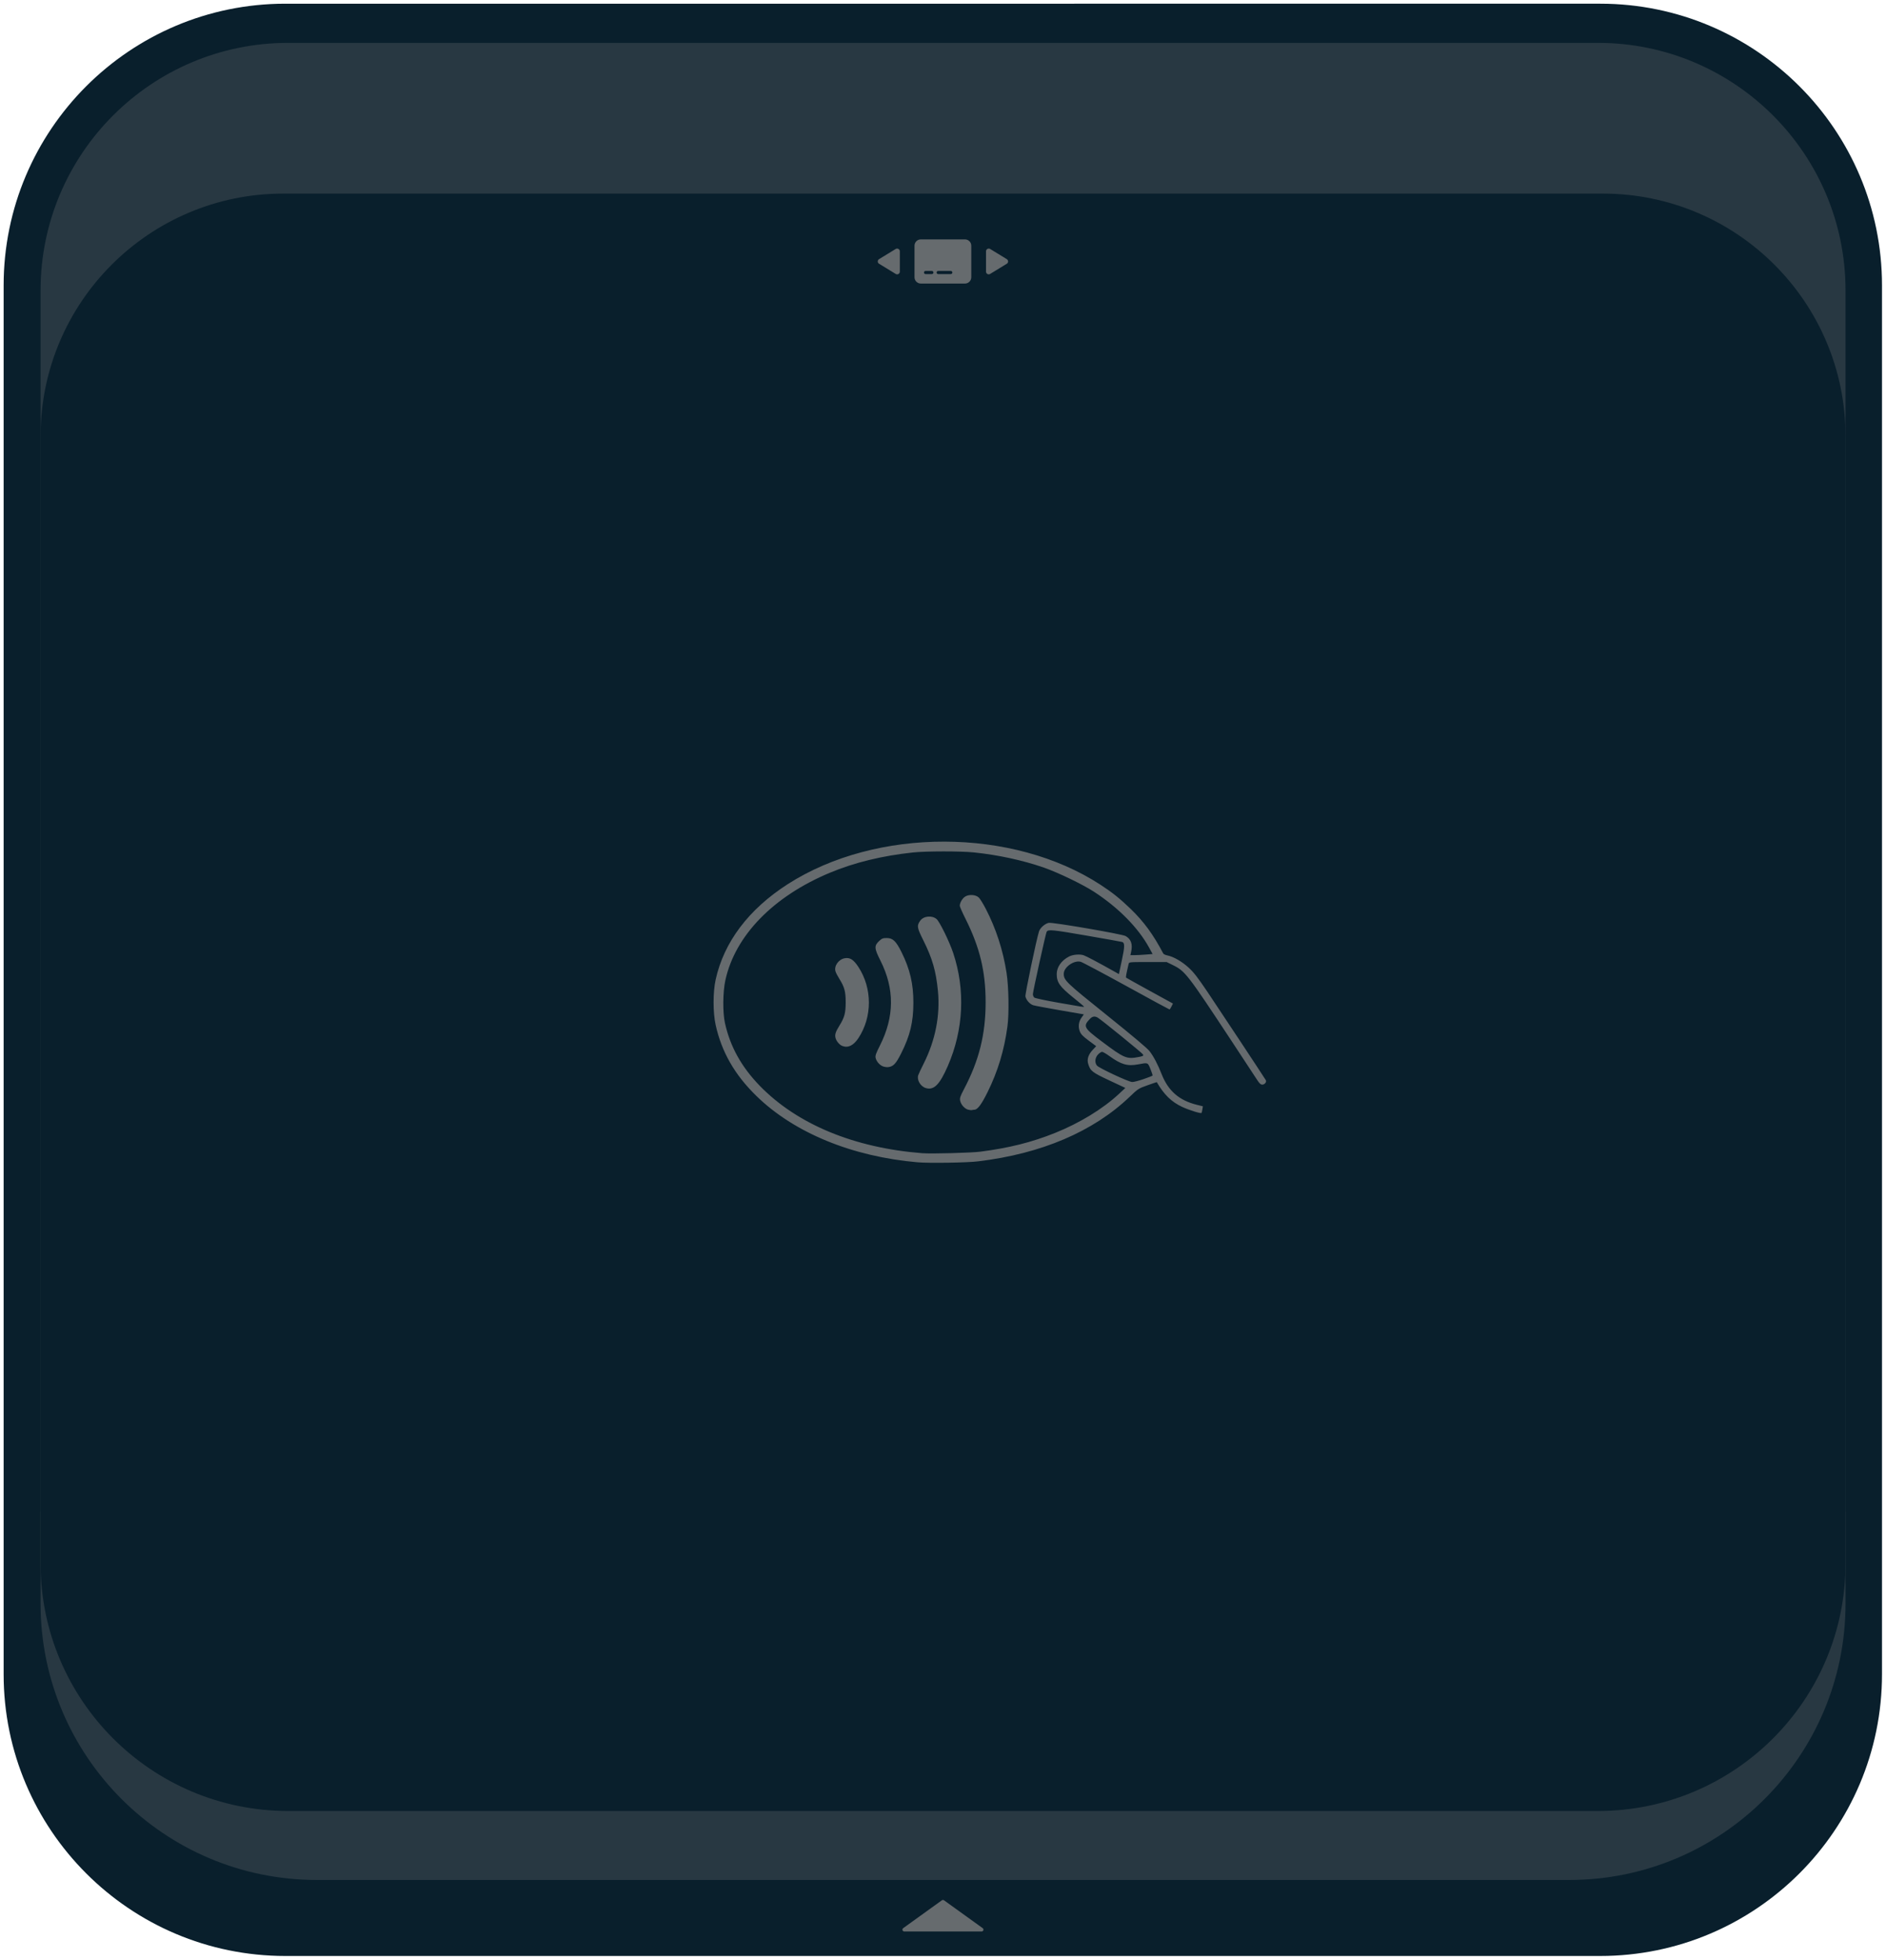
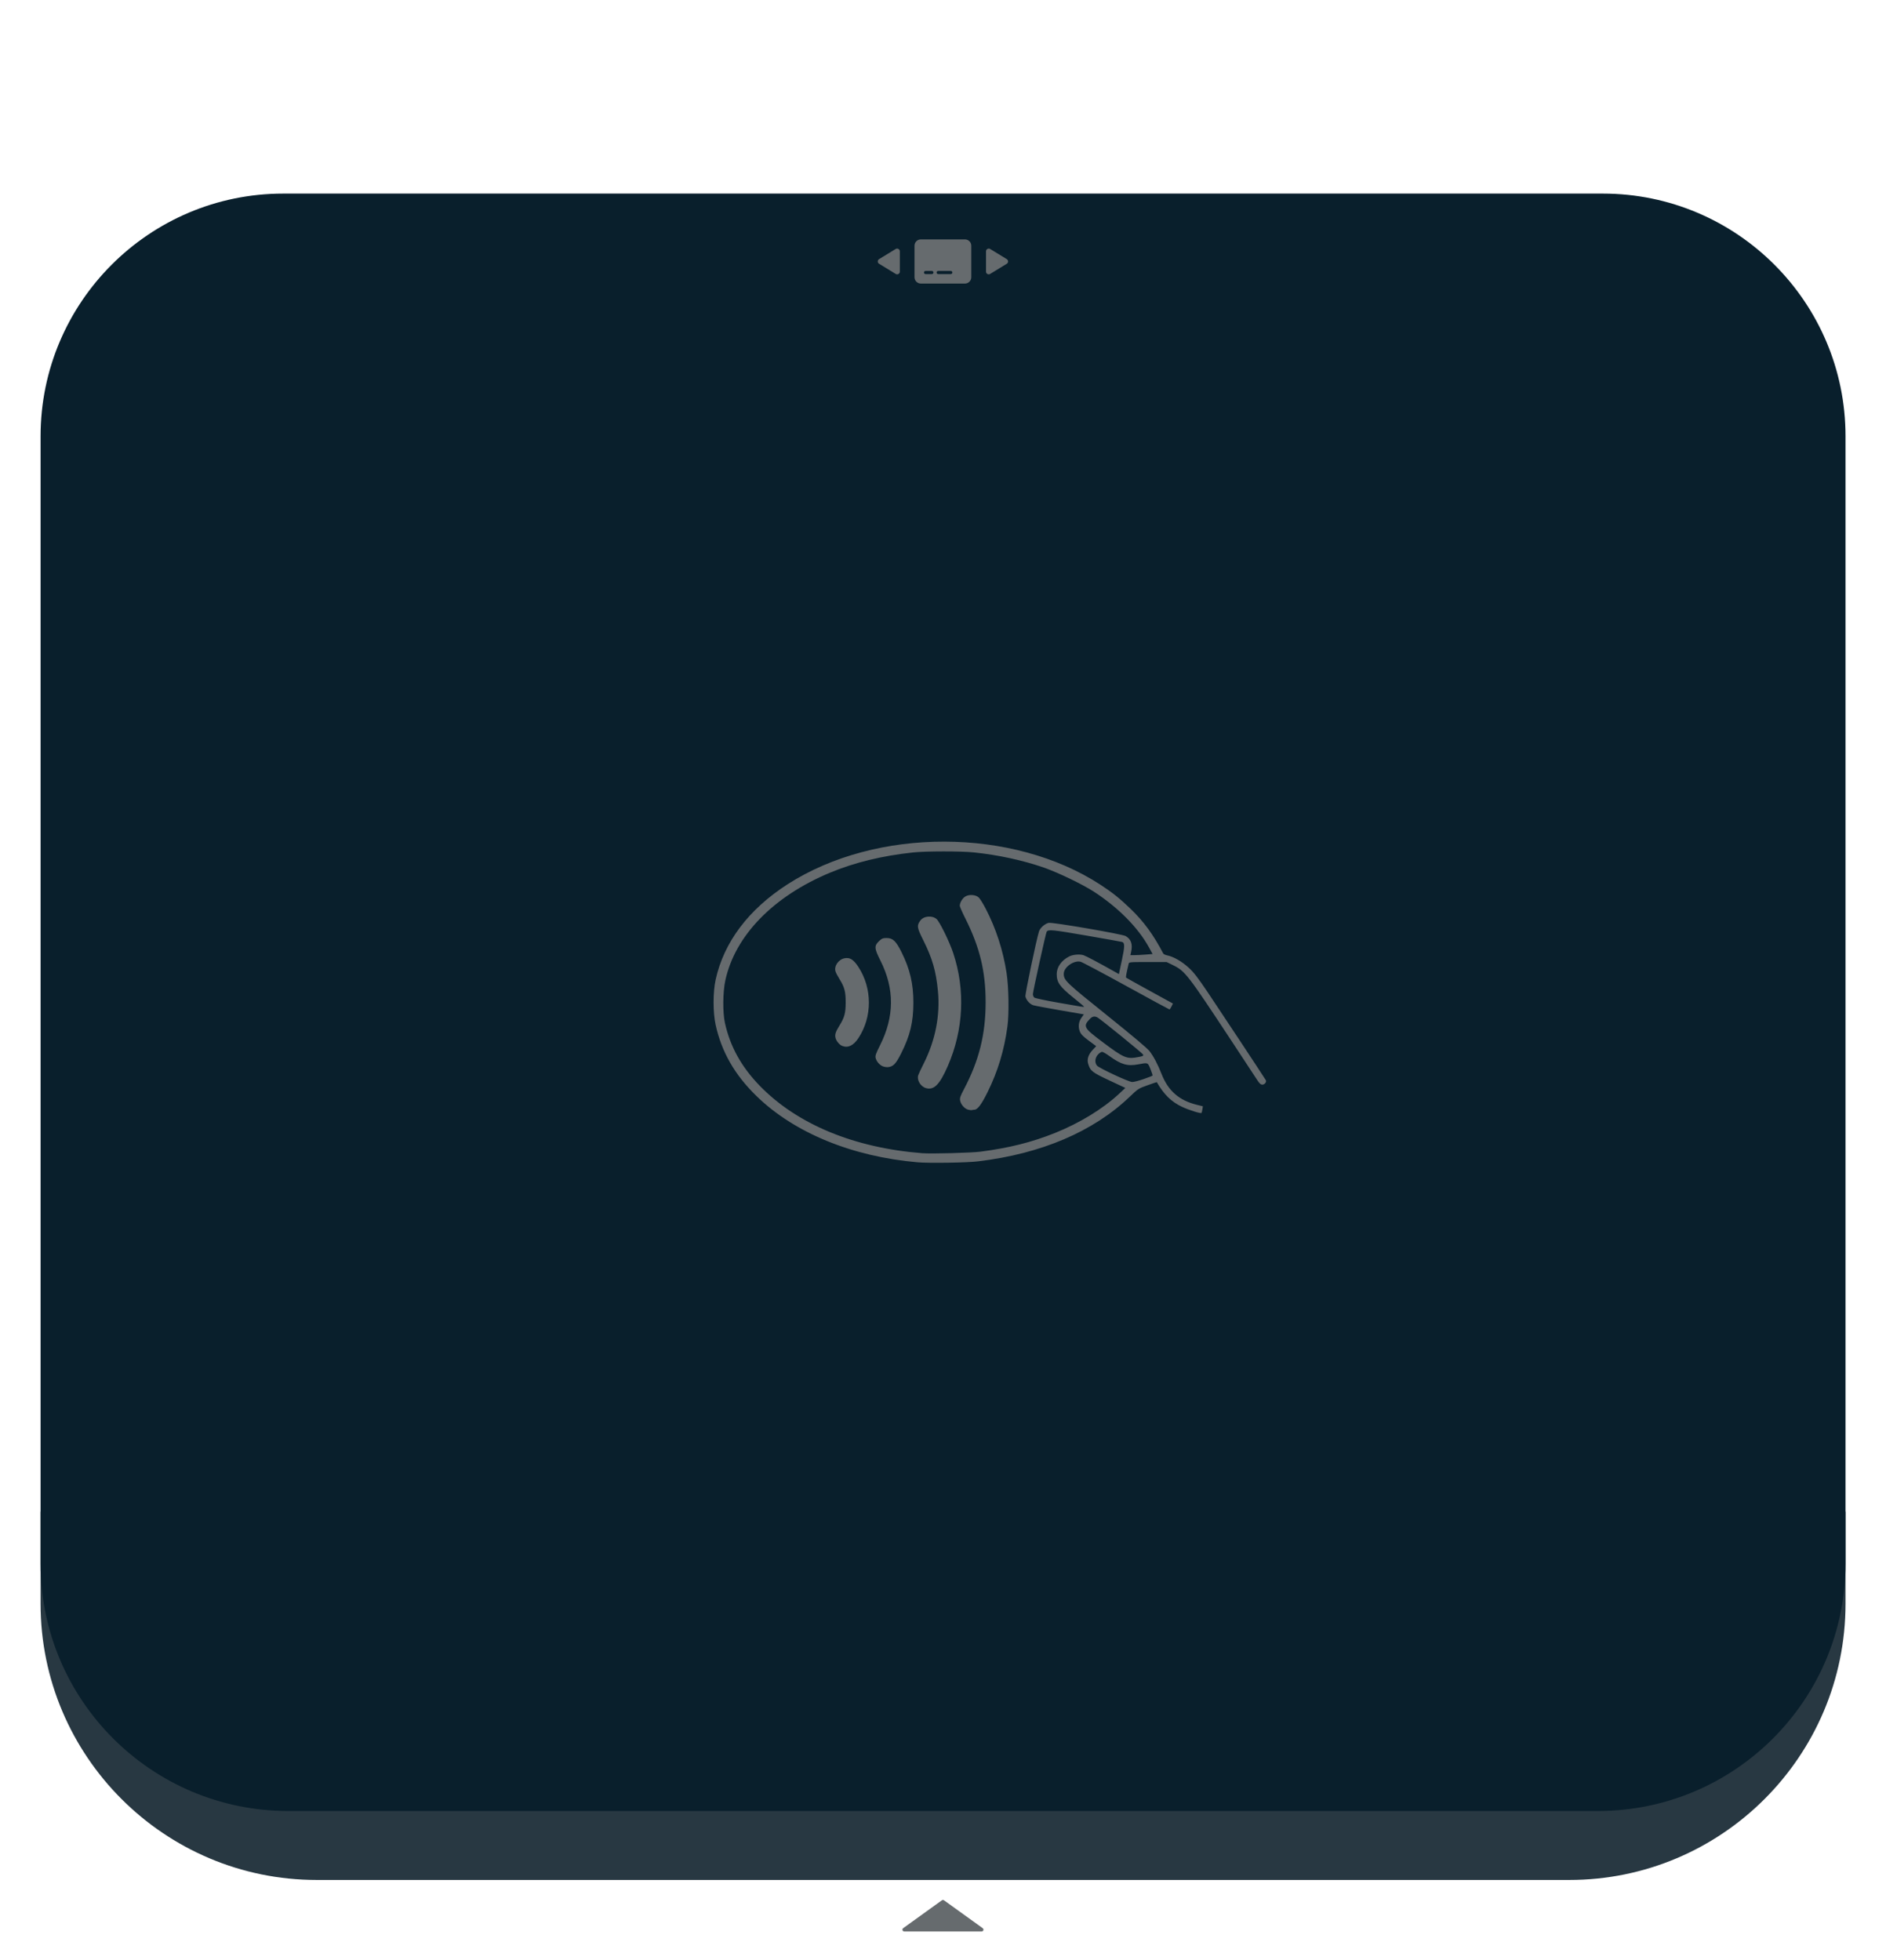
<svg xmlns="http://www.w3.org/2000/svg" xml:space="preserve" style="fill-rule:evenodd;clip-rule:evenodd;stroke-linejoin:round;stroke-miterlimit:2" viewBox="0 0 4267 4434">
  <path d="M0 0h3200v3200H0z" style="fill:none" transform="scale(1.333 1.385)" />
-   <path d="M3082.39 902.464c0-184.411-148.85-334.13-332.19-334.13H1200.02c-183.34 0-332.182 149.719-332.182 334.13V2549.09c0 184.41 148.842 334.13 332.182 334.13H2750.2c183.34 0 332.19-149.72 332.19-334.13z" style="fill:#091f2c" transform="matrix(1.919 0 0 1.908 -1657.156 -1076.016)" />
  <path d="M3082.39 568.334H867.838v578.726c0 958.21 151.882 1736.16 338.962 1736.16h1536.62c187.08 0 338.97-777.95 338.97-1736.16z" style="fill:#283842" transform="matrix(1.844 0 0 .36 -1508.503 3215.255)" />
  <g transform="matrix(1.844 0 0 1.728 -1508.503 -885.066)">
-     <path d="M3082.39 892.418c0-178.867-136.09-324.084-303.71-324.084H1171.55c-167.62 0-303.712 145.217-303.712 324.084V2559.14c0 178.87 136.092 324.08 303.712 324.08h1607.13c167.62 0 303.71-145.21 303.71-324.08z" style="fill:#283842" />
    <clipPath id="a">
      <path d="M3082.39 892.418c0-178.867-136.09-324.084-303.71-324.084H1171.55c-167.62 0-303.712 145.217-303.712 324.084V2559.14c0 178.87 136.092 324.08 303.712 324.08h1607.13c167.62 0 303.71-145.21 303.71-324.08z" />
    </clipPath>
    <g clip-path="url(#a)">
-       <path d="M3082.39 915.567c0-191.643-133.39-347.233-297.68-347.233H1165.52c-164.3 0-297.682 155.59-297.682 347.233V2883.22H3082.39z" style="fill:#091f2c" transform="matrix(1 0 0 .915 0 245.639)" />
+       <path d="M3082.39 915.567c0-191.643-133.39-347.233-297.68-347.233H1165.52c-164.3 0-297.682 155.59-297.682 347.233V2883.22H3082.39" style="fill:#091f2c" transform="matrix(1 0 0 .915 0 245.639)" />
    </g>
  </g>
  <path d="M12852.4 6365.87c-1.4-1.05-3.4-1.05-4.8 0l-87.5 63c-1.5 1.06-2.1 2.94-1.6 4.66.6 1.72 2.2 2.89 4 2.89h175c1.8 0 3.4-1.17 4-2.89.5-1.72-.1-3.6-1.6-4.66z" style="fill:#666b6e" transform="translate(-10716.64 -2066.673)" />
  <path d="M361 215c14.3 8.8 23 24.3 23 41s-8.7 32.2-23 40.1l-287.97 176c-14.82 9.9-33.37 10.3-48.51 1.8A48.02 48.02 0 0 1 0 432V80a48.02 48.02 0 0 1 24.52-41.87 48.02 48.02 0 0 1 48.51.91z" style="fill:#666b6e;fill-rule:nonzero" transform="translate(2230.809 558.272)scale(.13)" />
  <path d="M361 215c14.3 8.8 23 24.3 23 41s-8.7 32.2-23 40.1l-287.97 176c-14.82 9.9-33.37 10.3-48.51 1.8A48.02 48.02 0 0 1 0 432V80a48.02 48.02 0 0 1 24.52-41.87 48.02 48.02 0 0 1 48.51.91z" style="fill:#666b6e;fill-rule:nonzero" transform="matrix(-.13 0 0 .13 2035.856 558.272)" />
  <path d="M512 32c35.3 0 64 28.65 64 64v320c0 35.3-28.7 64-64 64H64c-35.35 0-64-28.7-64-64V96c0-35.35 28.65-64 64-64zM112 384h64c8.8 0 16-7.2 16-16s-7.2-16-16-16h-64c-8.8 0-16 7.2-16 16s7.2 16 16 16m128 0h128c8.8 0 16-7.2 16-16s-7.2-16-16-16H240c-8.8 0-16 7.2-16 16s7.2 16 16 16" style="fill:#666b6e;fill-rule:nonzero" transform="translate(2069.045 534.464)scale(.223)" />
  <path d="M45.45 72.81C30.81 71.53 17.88 66.1 9.47 57.69 4.67 52.9 1.76 47.7.45 41.57c-.6-2.79-.6-7.41.01-10.23 1.83-8.52 7.33-15.97 16-21.66 19.77-12.96 50.06-12.9 69.65.15 2.6 1.73 4.28 3.11 6.64 5.43 2.97 2.93 5.06 5.85 7.26 10.13.08.16.49.36.9.44 1.39.29 3.24 1.37 4.73 2.76 1.16 1.08 2.05 2.26 4.26 5.6 2.23 3.37 12.31 18.93 12.92 19.95.24.4-.23 1.03-.76 1.03-.38 0-.64-.25-1.2-1.13-.39-.62-2.96-4.61-5.71-8.87-9.73-15.06-10.25-15.76-12.96-17.12l-1.42-.71h-4.18c-4.18 0-4.18 0-4.28.44-.55 2.41-.66 3-.54 3.11.08.07 2.45 1.42 5.27 3l5.13 2.87-.32.67c-.18.37-.38.67-.45.67s-4.39-2.39-9.6-5.32c-5.21-2.92-9.78-5.4-10.15-5.5-1.48-.41-3.76 1.23-3.76 2.71 0 1.5.44 1.93 9.6 9.43 5.71 4.68 8.98 7.49 9.48 8.15.91 1.21 1.83 2.99 2.67 5.18 1.49 3.86 3.91 6.01 7.88 7.01l1.31.33-.11.71c-.06.39-.14.75-.19.8-.17.19-2.8-.65-4.32-1.38-2.38-1.14-4.02-2.77-5.63-5.61-.01-.02-.95.3-2.07.71-2 .73-2.1.79-3.99 2.64-8.07 7.88-19.65 12.91-33.62 14.62-2.29.32-11.03.45-13.45.23m13.91-2.42c6.41-.85 11.39-2.12 16.59-4.25 5.46-2.24 10.62-5.45 14.22-8.87l1.42-1.35-3.58-1.71c-3.82-1.83-4.2-2.13-4.69-3.76-.31-1.03.04-2.13 1.02-3.18l.76-.83-1.66-1.26c-1.31-1-1.72-1.43-1.98-2.09-.41-1.07-.26-2.23.4-3.16l.5-.71-5.24-.92c-2.88-.51-5.57-1.02-5.97-1.14-.79-.23-1.58-1.13-1.79-2-.11-.47 2.46-13.01 3.03-14.8.26-.8 1.35-1.77 2.18-1.92.87-.16 16.31 2.55 17.08 3 1.22.71 1.6 1.85 1.22 3.61l-.16.73h.85c.47 0 1.58-.06 2.47-.13l1.62-.13-.8-1.49c-2.41-4.49-6.8-9.03-12.21-12.63-2.53-1.68-7.92-4.34-11.17-5.5-4.62-1.65-10.21-2.89-15.58-3.45-2.95-.31-10.66-.3-13.52.01-6.85.74-13.07 2.29-18.51 4.61-12.6 5.37-21.07 14.27-23.24 24.41-.57 2.65-.61 7.29-.09 9.7 1.15 5.33 3.65 9.94 7.72 14.23 8.3 8.74 20.98 14.12 36.18 15.33 2.04.16 10.86-.08 12.93-.35m-2.77-9.54c-.78-.23-1.58-1.16-1.75-2.05-.11-.58.02-.98.85-2.59 3.36-6.5 4.82-12.48 4.82-19.73 0-7.01-1.29-12.47-4.5-19.01-.69-1.4-1.25-2.71-1.25-2.9 0-.7.58-1.71 1.21-2.1.86-.54 2.31-.44 3.01.21.27.25.96 1.39 1.54 2.53 2.3 4.51 3.87 9.46 4.65 14.61.48 3.19.58 9.23.19 12.15-.71 5.38-2.13 10.19-4.41 14.89-1.38 2.84-2.24 4.01-2.96 4.01-.14 0-.38.04-.52.08s-.54 0-.88-.1m-9.35-4.89c-1.2-.35-2.07-1.83-1.72-2.93.08-.27.65-1.5 1.26-2.74 2.57-5.25 3.64-10.87 3.12-16.39-.43-4.54-1.24-7.4-3.29-11.58-1.37-2.81-1.44-3.24-.64-4.38.76-1.08 2.66-1.25 3.65-.34.69.63 2.84 5.12 3.67 7.66 2.74 8.4 2.32 17.43-1.19 25.68-1.81 4.23-3.08 5.54-4.86 5.02M37.6 51c-.74-.33-1.38-1.12-1.56-1.91-.11-.48.08-1.02.96-2.8 3.24-6.56 3.27-12.87.11-19.28-1.39-2.81-1.42-3.37-.25-4.48.58-.55.83-.64 1.64-.64 1.37 0 2.08.69 3.3 3.2 1.88 3.86 2.65 7.21 2.64 11.5-.01 4.41-.73 7.44-2.73 11.51-1.15 2.33-1.72 2.95-2.87 3.1-.35.03-.91-.05-1.24-.2m-9-4.62c-.59-.24-1.26-1.04-1.46-1.74-.22-.78-.04-1.4.84-2.85 1.14-1.87 1.4-2.87 1.4-5.31s-.26-3.45-1.4-5.31c-.39-.63-.77-1.39-.86-1.69-.37-1.23.66-2.74 2.04-3 1.17-.22 1.97.3 3.05 1.98 3.11 4.86 3.11 11.34 0 16.16-1.1 1.69-2.32 2.29-3.61 1.76m67.03 7.54c1.04-.37 1.94-.72 2-.78s-.14-.72-.45-1.48c-.62-1.55-.52-1.51-2.74-1.09-2.39.46-3.78.05-6.4-1.88-.71-.53-1.45-.96-1.63-.96-.19 0-.59.27-.91.61-.67.72-.77 1.84-.23 2.51.48.58 7.05 3.71 7.83 3.73.35.01 1.48-.29 2.53-.66m-1.04-5.03c.97-.2 1.08-.26.91-.58-.19-.35-9.28-7.89-10.07-8.36-.65-.38-1.18-.29-1.72.29-1.58 1.69-1.39 2.05 2.7 5.18 4.94 3.79 5.47 4.01 8.18 3.47m-12.2-11.43c0-.05-1.03-.94-2.29-1.97-3.11-2.56-3.78-3.52-3.78-5.42 0-1.58 1.06-3.11 2.76-3.99.84-.44 2.35-.57 3.2-.29.6.2 3.32 1.67 7.08 3.83l.79.46.65-3.1c.67-3.17.68-4.01.06-4.2-.19-.06-3.82-.72-8.06-1.47-7.54-1.33-8.37-1.41-8.72-.84-.19.3-3.06 13.6-3.06 14.16 0 .28.14.63.32.78.17.15 2.62.68 5.44 1.18 5.44.98 5.61 1.01 5.61.87" style="fill:#666b6e;fill-rule:nonzero" transform="matrix(10.172 0 0 9.965 1614.45 1904.066)" />
</svg>